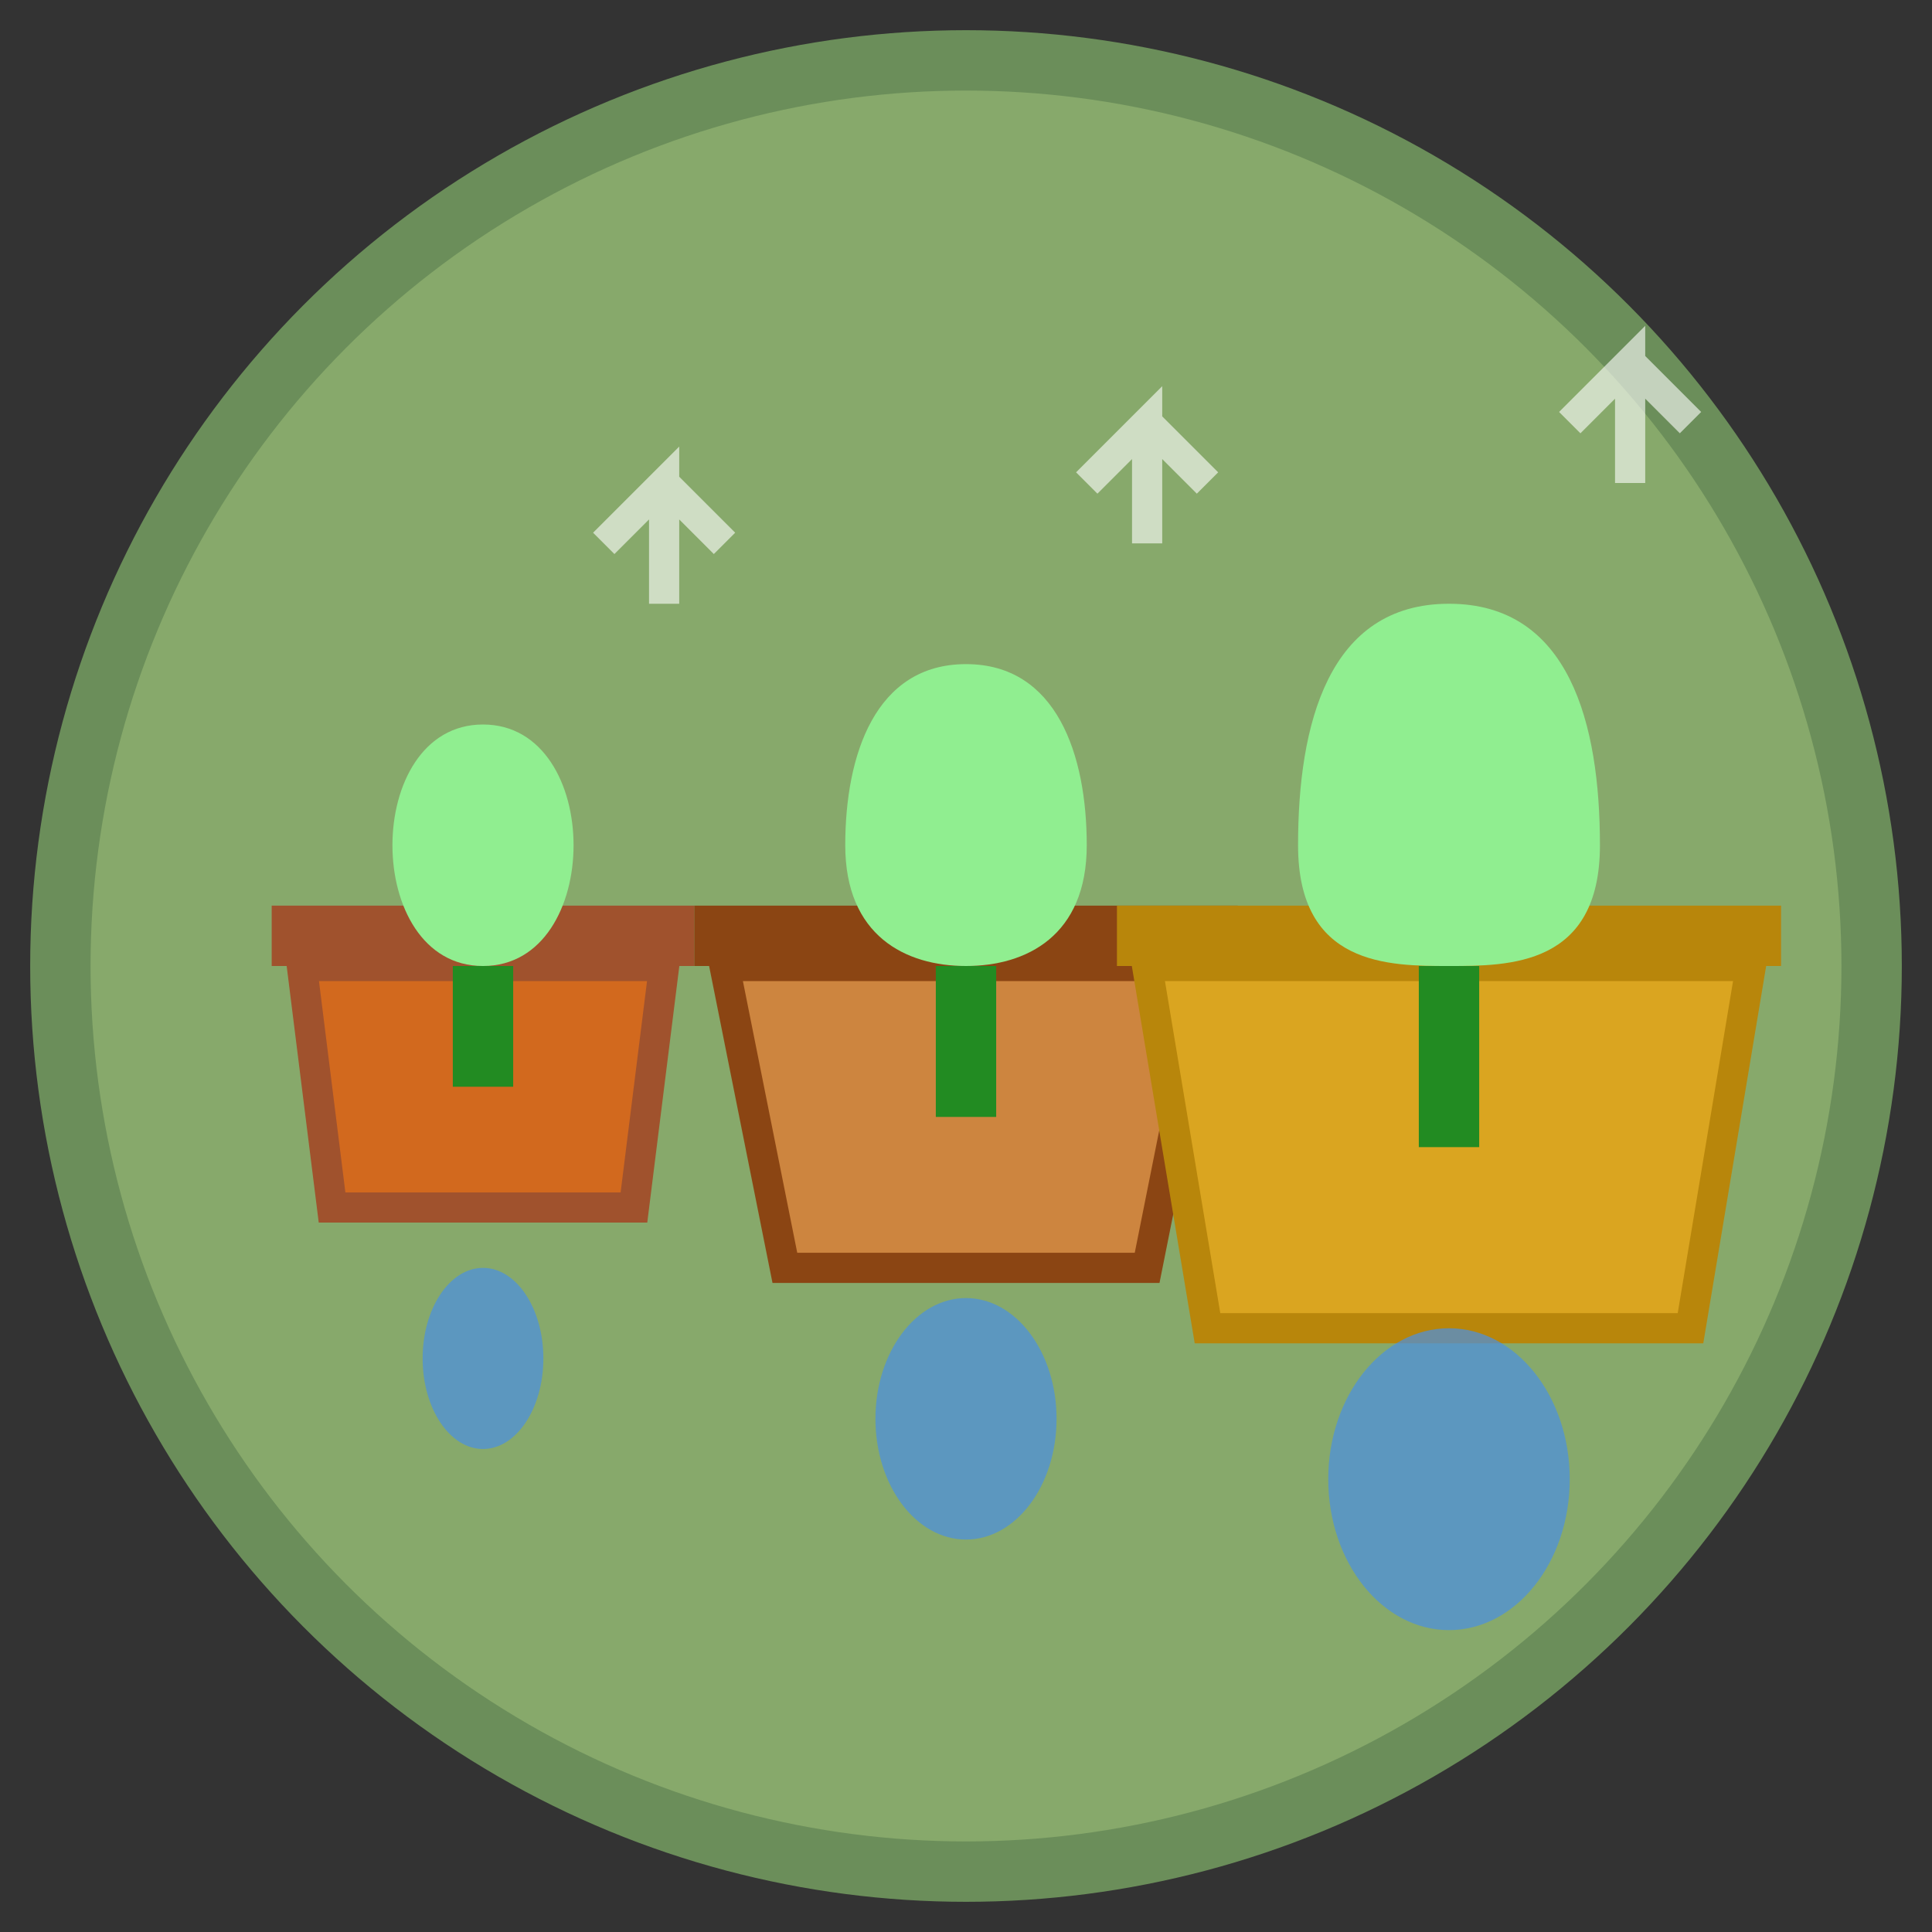
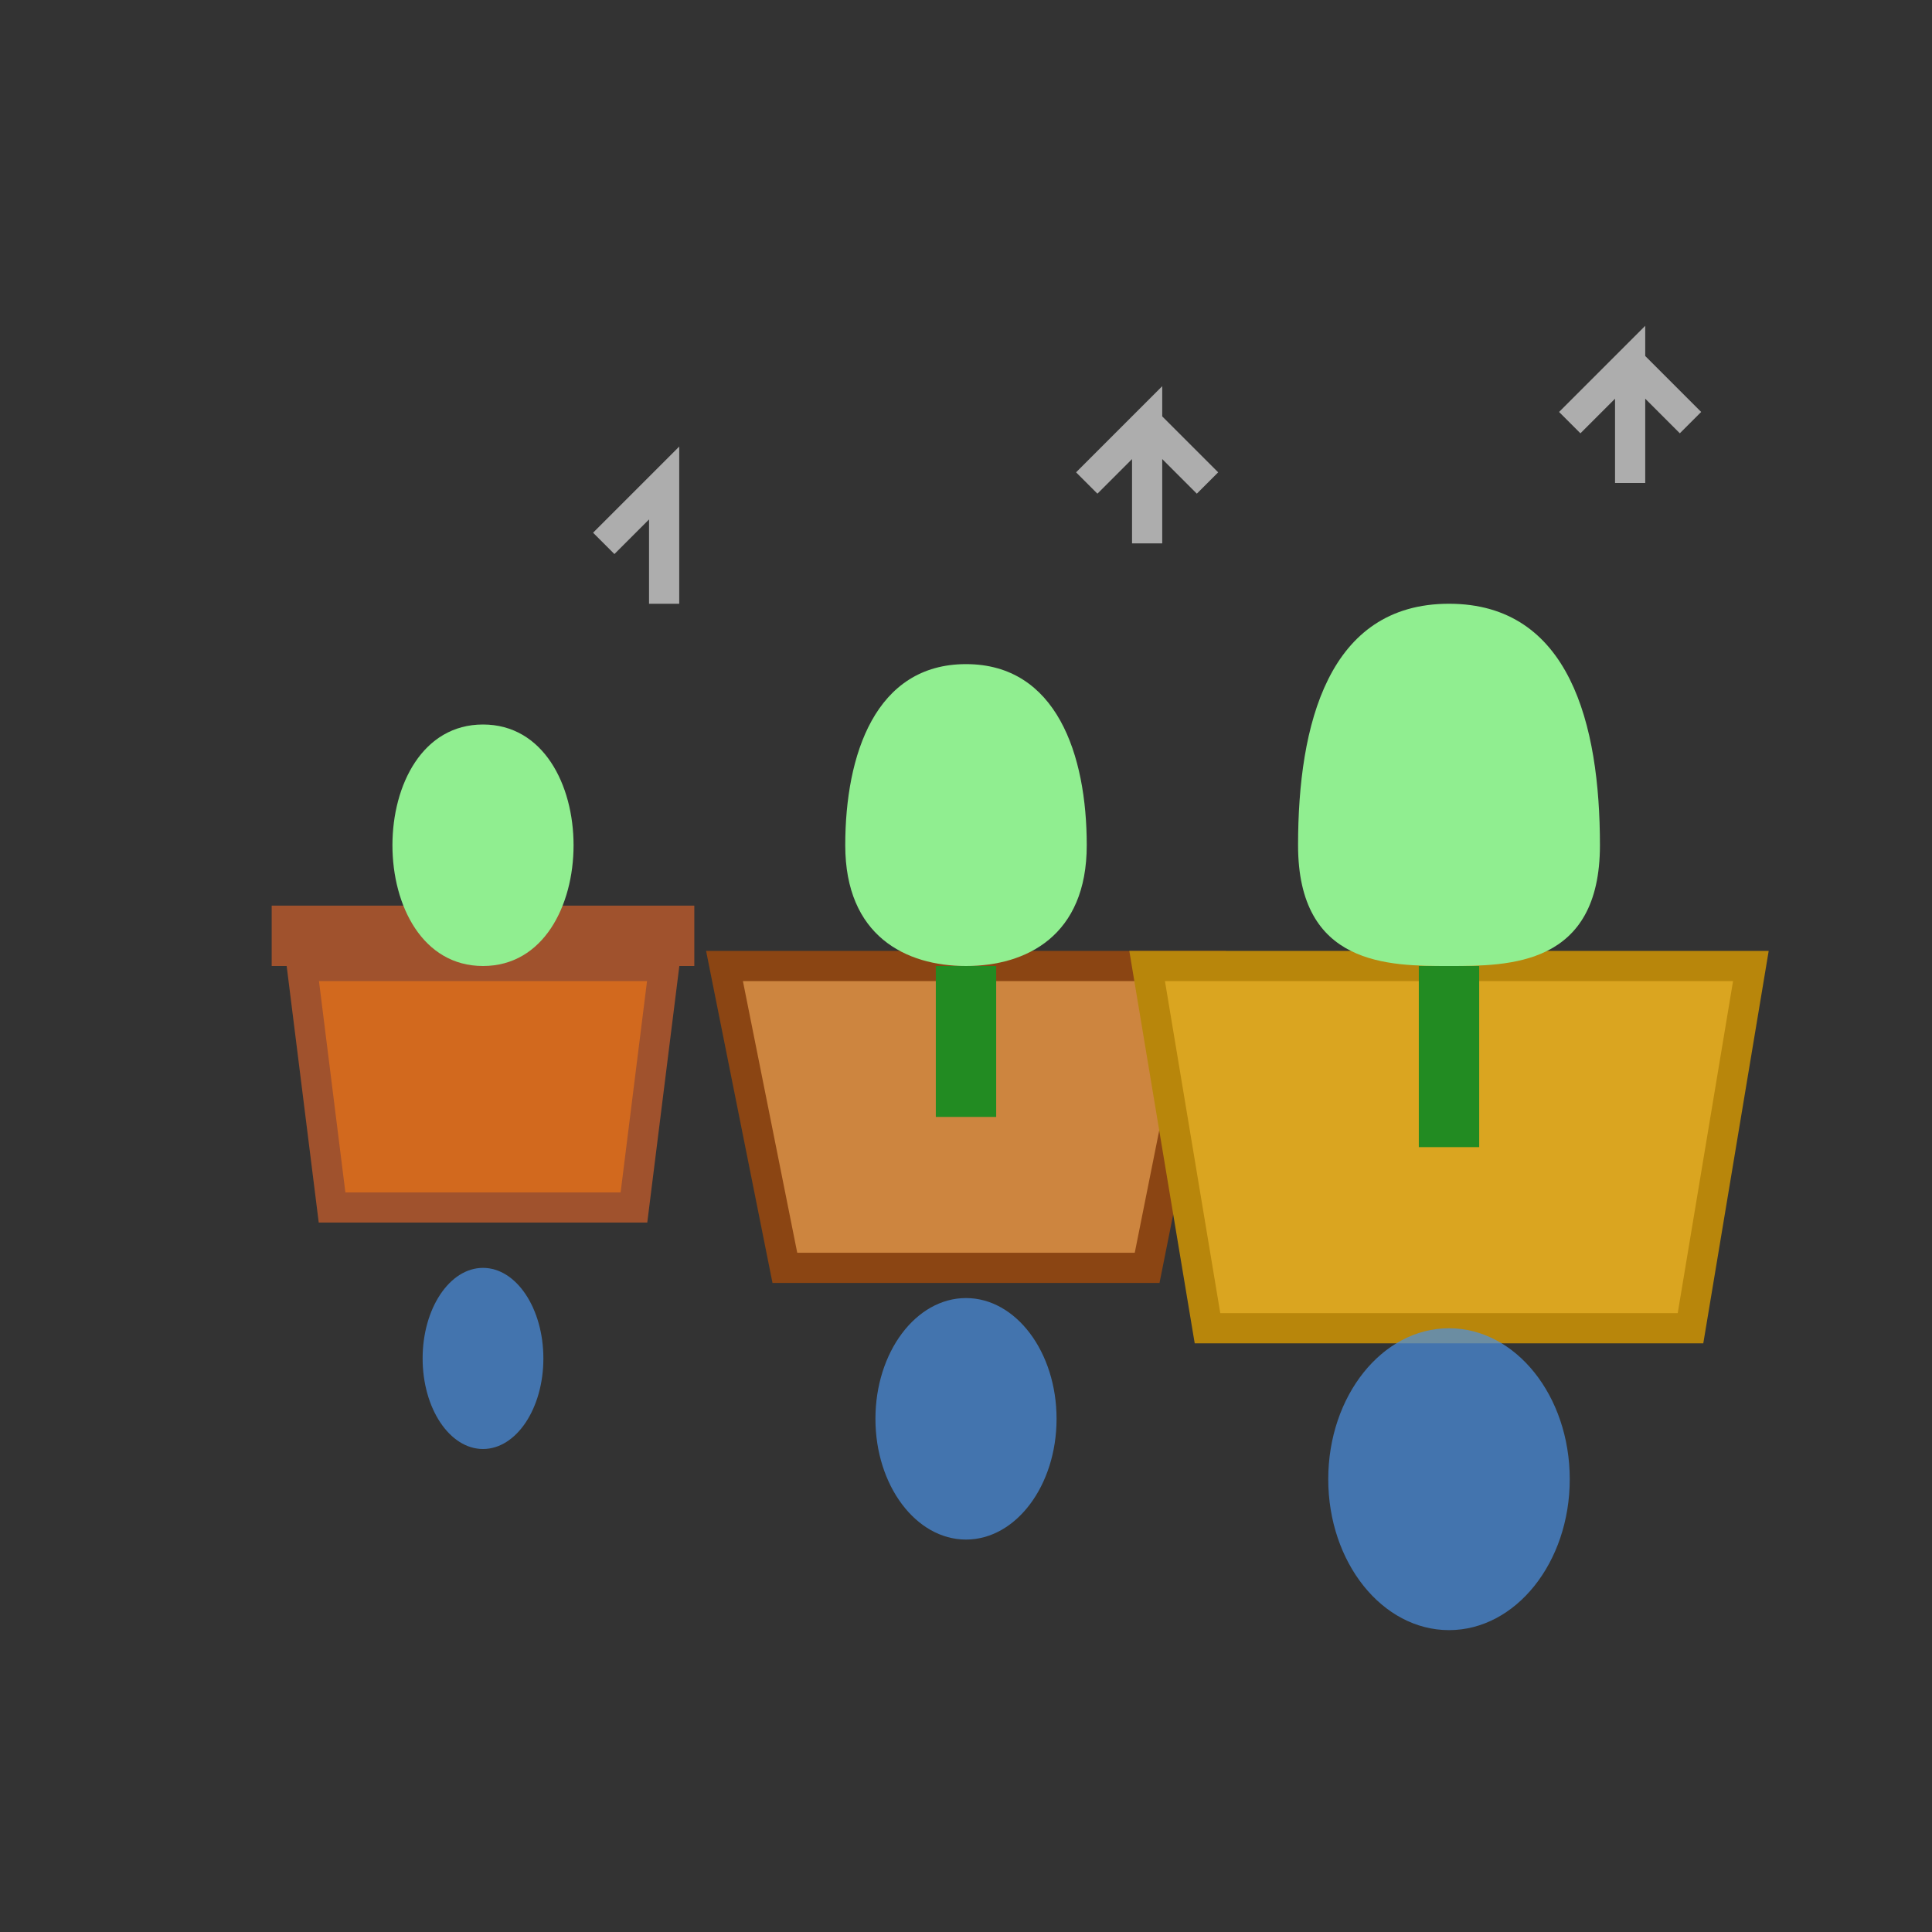
<svg xmlns="http://www.w3.org/2000/svg" width="64" height="64" viewBox="0 0 64 64" fill="none">
  <rect x="0" y="0" width="64" height="64" fill="#333333" stroke="none" />
-   <circle cx="32" cy="32" r="30" fill="#87a96b" stroke="#6b8e5a" stroke-width="2" />
  <g transform="translate(16, 32)">
    <path d="M-6 0L-5 8H5L6 0H-6Z" fill="#d2691e" stroke="#a0522d" stroke-width="1" />
    <rect x="-7" y="-2" width="14" height="2" fill="#a0522d" />
    <path d="M0 -8C-2 -8 -3 -6 -3 -4C-3 -2 -2 0 0 0C2 0 3 -2 3 -4C3 -6 2 -8 0 -8Z" fill="#90ee90" />
-     <rect x="-1" y="0" width="2" height="4" fill="#228b22" />
  </g>
  <g transform="translate(32, 32)">
    <path d="M-8 0L-6 10H6L8 0H-8Z" fill="#cd853f" stroke="#8b4513" stroke-width="1" />
-     <rect x="-9" y="-2" width="18" height="2" fill="#8b4513" />
    <path d="M0 -10C-3 -10 -4 -7 -4 -4C-4 -1 -2 0 0 0C2 0 4 -1 4 -4C4 -7 3 -10 0 -10Z" fill="#90ee90" />
    <rect x="-1" y="0" width="2" height="5" fill="#228b22" />
  </g>
  <g transform="translate(48, 32)">
    <path d="M-10 0L-8 12H8L10 0H-10Z" fill="#daa520" stroke="#b8860b" stroke-width="1" />
-     <rect x="-11" y="-2" width="22" height="2" fill="#b8860b" />
    <path d="M0 -12C-4 -12 -5 -8 -5 -4C-5 0 -2 0 0 0C2 0 5 0 5 -4C5 -8 4 -12 0 -12Z" fill="#90ee90" />
    <rect x="-1" y="0" width="2" height="6" fill="#228b22" />
  </g>
  <g stroke="#ffffff" stroke-width="1" opacity="0.6">
-     <path d="M22 20 L22 16 L20 18 M22 16 L24 18" fill="none" />
+     <path d="M22 20 L22 16 L20 18 M22 16 " fill="none" />
    <path d="M38 18 L38 14 L36 16 M38 14 L40 16" fill="none" />
    <path d="M54 16 L54 12 L52 14 M54 12 L56 14" fill="none" />
  </g>
  <g fill="#4a90e2" opacity="0.7">
    <ellipse cx="16" cy="45" rx="2" ry="3" />
    <ellipse cx="32" cy="47" rx="3" ry="4" />
    <ellipse cx="48" cy="49" rx="4" ry="5" />
  </g>
</svg>